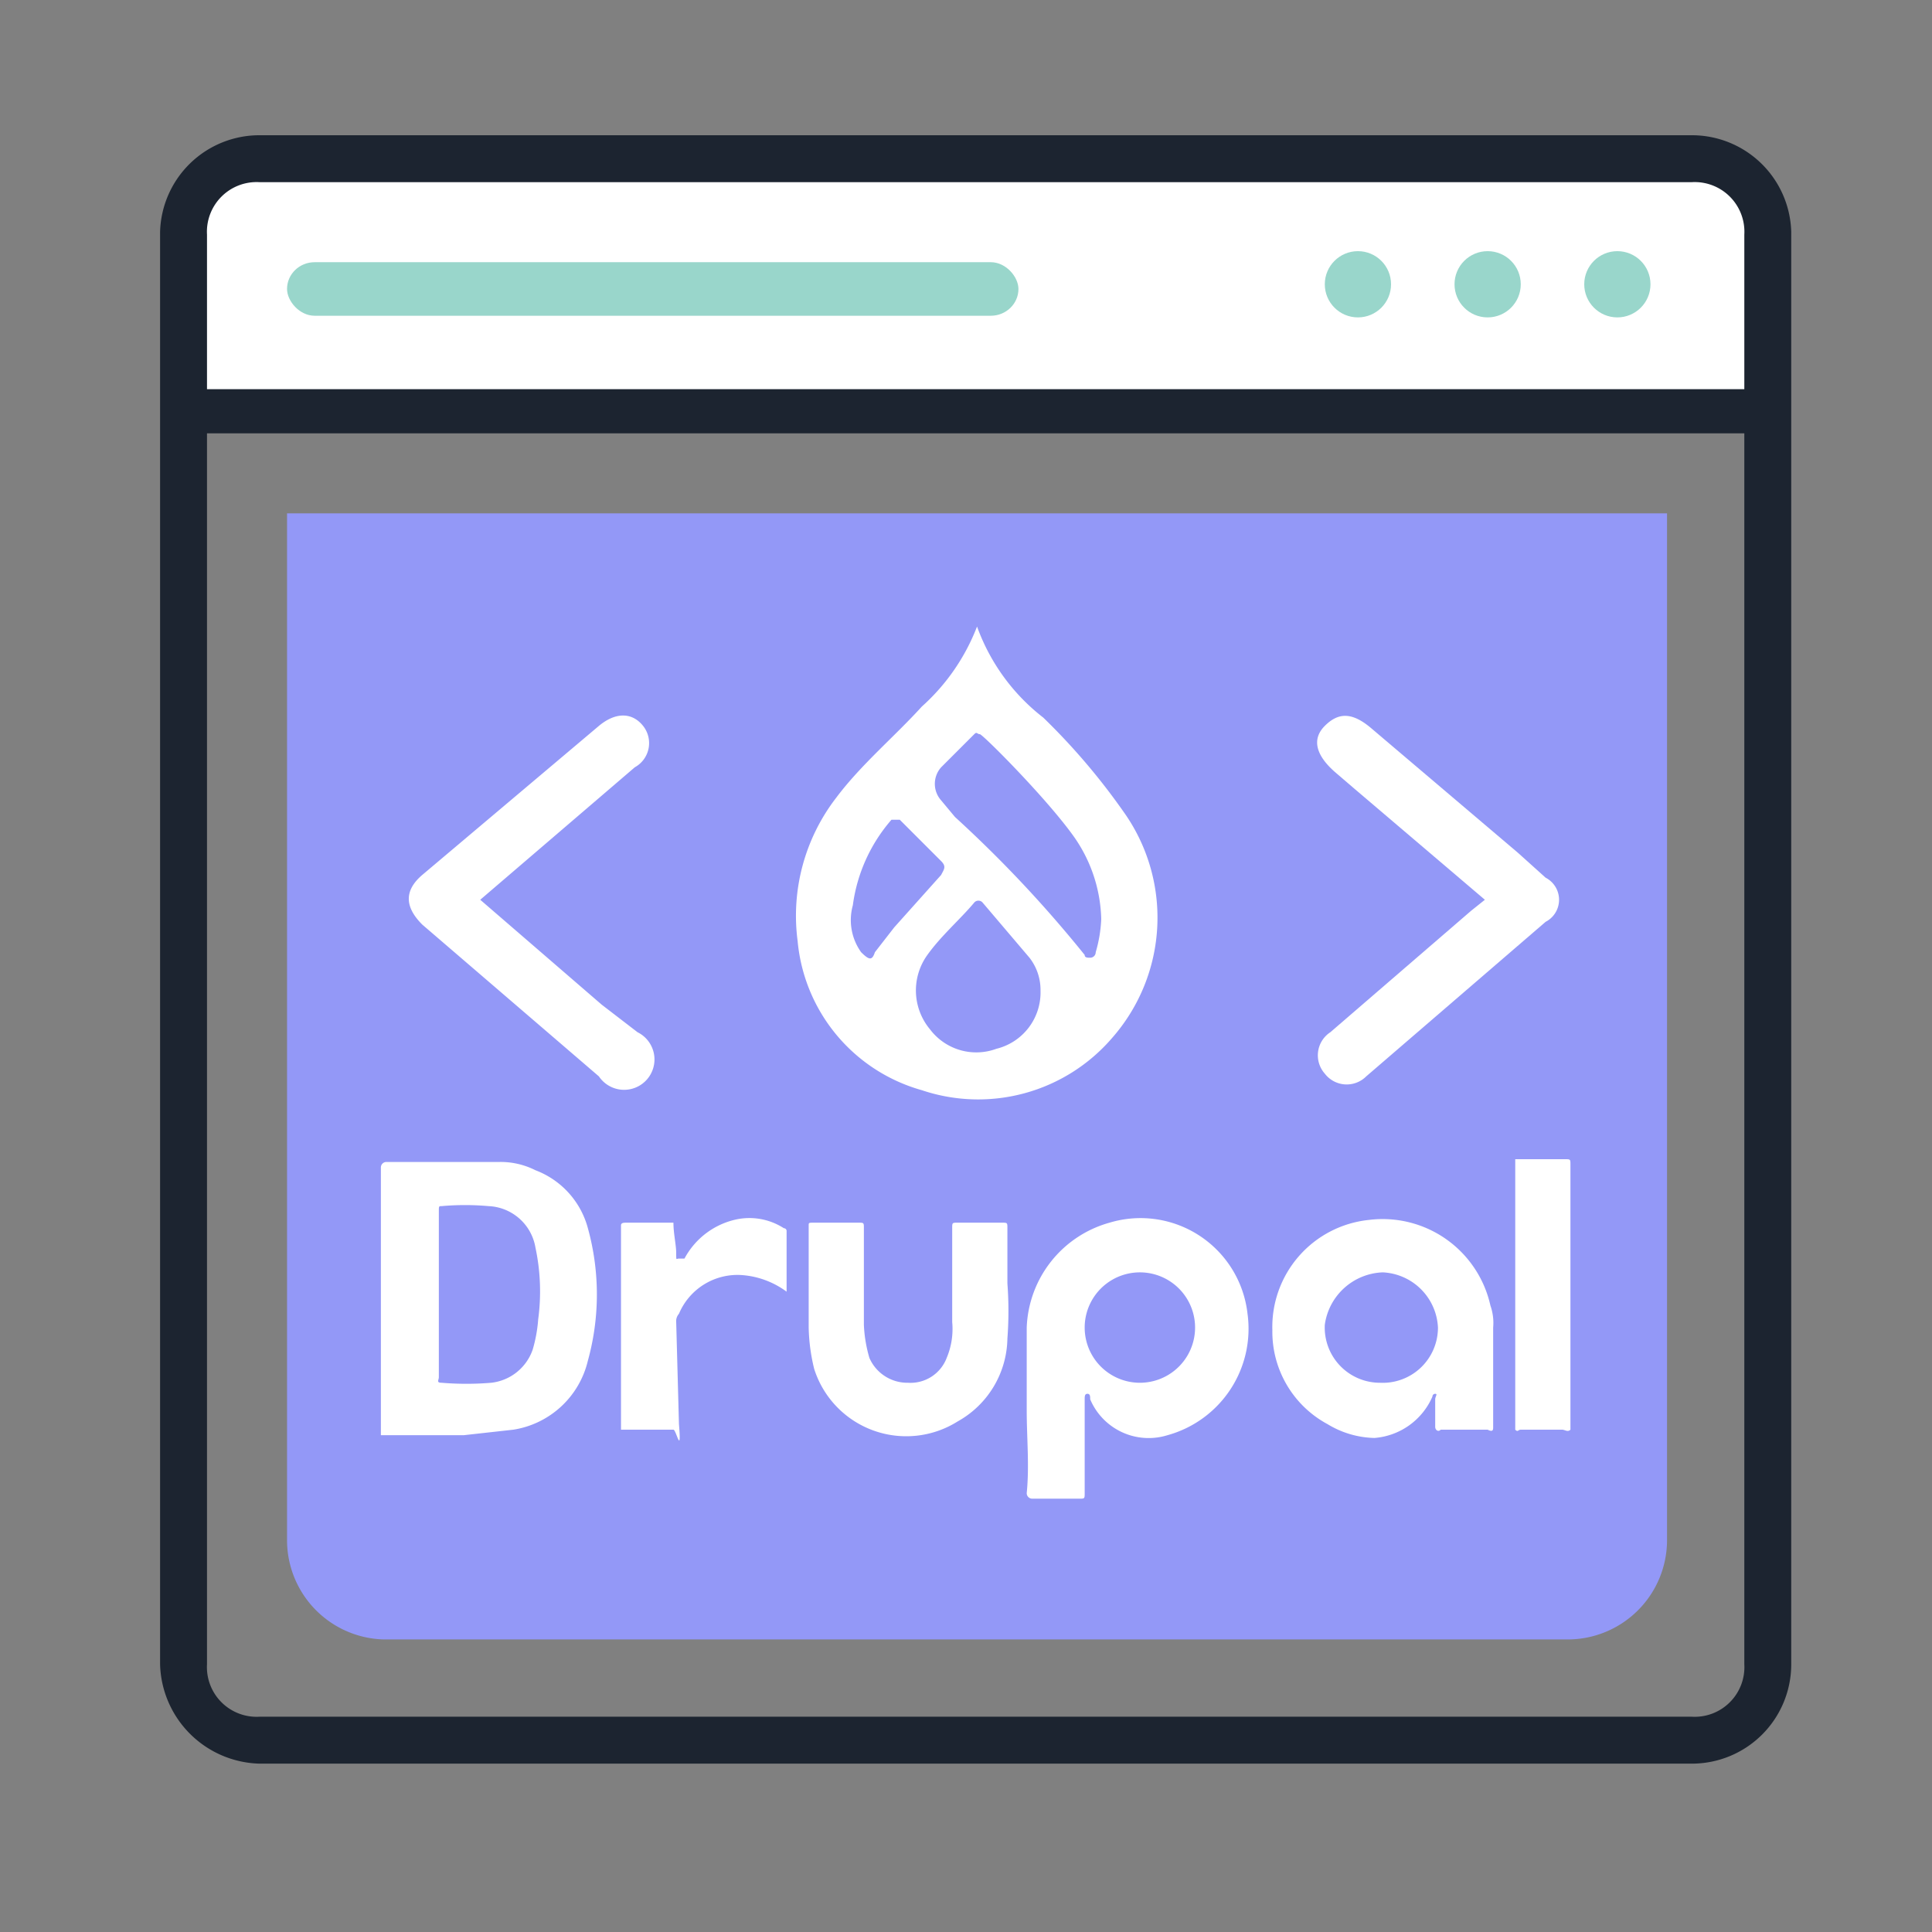
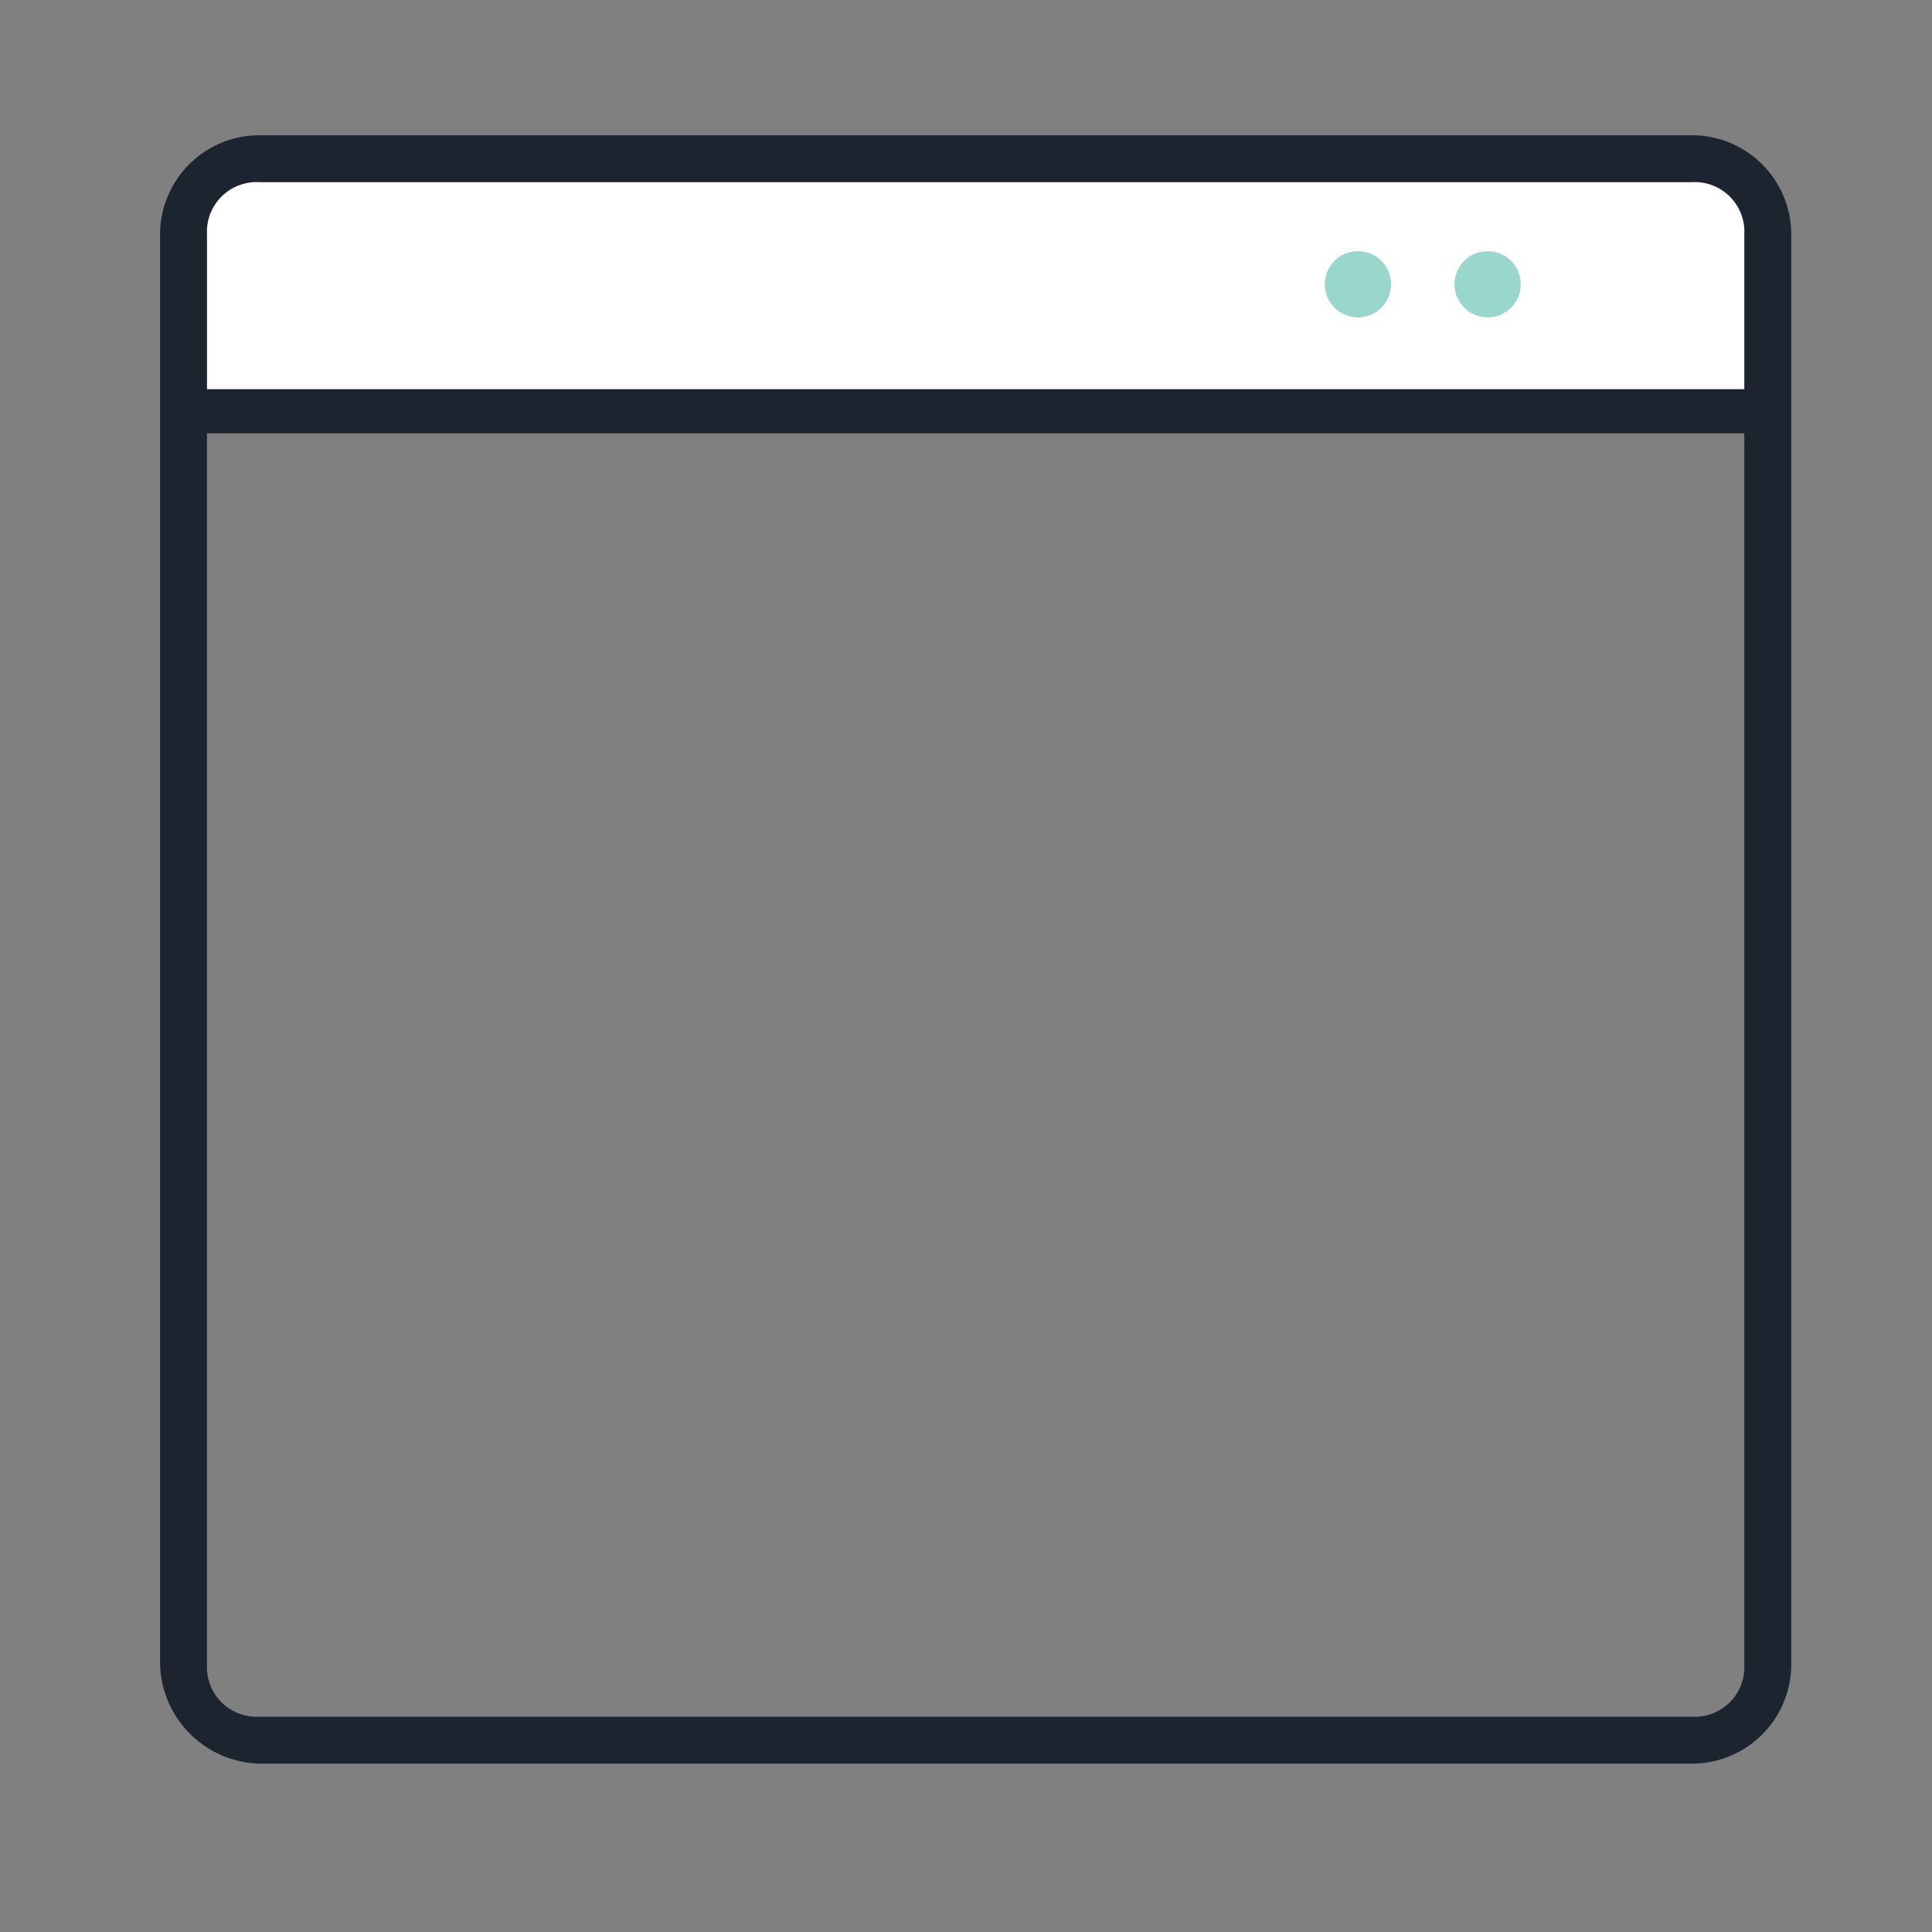
<svg xmlns="http://www.w3.org/2000/svg" width="70" height="70">
  <rect width="100%" height="100%" fill="#808080" stroke="none" />
-   <path d="M10.4,18.6h50V55.8a3.6,3.6,0,0,1-3.6,3.6H13.9a3.6,3.6,0,0,1-3.5-3.6Z" fill="#9398f7" />
  <path d="M64.1,14.9V8.4a2.7,2.7,0,0,0-2.8-2.7H9.4A2.7,2.7,0,0,0,6.7,8.4v6.5Z" fill="#fff" />
  <path d="M61.3 4.9H9.4a3.6 3.6 0 0 0-3.6 3.5v51.9a3.7 3.7 0 0 0 3.6 3.6h51.9a3.6 3.6 0 0 0 3.6-3.6V8.4a3.6 3.6 0 0 0-3.6-3.5zm1.9 55.4a1.8 1.8 0 0 1-1.9 1.9H9.4a1.8 1.8 0 0 1-1.9-1.9V15.7h55.7zM7.5 14.1V8.5a1.8 1.8 0 0 1 1.9-1.9h51.9a1.8 1.8 0 0 1 1.9 1.9v5.6z" fill="#1c2430" />
  <g fill="#99d6cb">
-     <circle cx="58.6" cy="10.3" r="1.2" />
    <circle cx="53.9" cy="10.3" r="1.2" />
    <circle cx="49.2" cy="10.3" r="1.2" />
-     <rect x="10.4" y="9.5" width="26.5" height="1.94" rx="1" />
  </g>
  <g fill="#fff">
-     <path d="M36.5 46.5a13.3 13.3 0 0 1 0 2 3.5 3.5 0 0 1-1.8 3 3.5 3.5 0 0 1-5.2-1.9 6.8 6.8 0 0 1-.2-1.5v-3.7c0-.1 0-.1.2-.1h1.6c.2 0 .2 0 .2.2V48a5 5 0 0 0 .2 1.2 1.5 1.5 0 0 0 1.4.9 1.4 1.4 0 0 0 1.4-.9 2.7 2.7 0 0 0 .2-1.3v-3.4c0-.2 0-.2.2-.2h1.6c.2 0 .2 0 .2.2v2zm-8 .3a3.1 3.1 0 0 0-1.6-.6 2.3 2.3 0 0 0-2.3 1.4.4.4 0 0 0-.1.3l.1 3.7c.1 1.2-.1.2-.2.2h-1.9v-7.4c0-.1.1-.1.2-.1h1.7c0 .4.1.8.1 1.1s0 .2.1.2h.2a2.8 2.8 0 0 1 1.8-1.4 2.3 2.3 0 0 1 1.8.3.1.1 0 0 1 .1.1zM54.9 42h1.8c.2 0 .2 0 .2.2v9.6h0c-.1.1-.2 0-.3 0h-1.5c-.1 0-.1.1-.2 0h0v-9.7zm-33.6 2.5a3.1 3.1 0 0 0-1.9-2.1 2.8 2.8 0 0 0-1.3-.3H14a.2.2 0 0 0-.2.2V52h3l1.8-.2a3.3 3.3 0 0 0 2.7-2.5 9 9 0 0 0 0-4.8zm-1.8 3.3a5.2 5.2 0 0 1-.2 1.1 1.8 1.8 0 0 1-1.5 1.2 10.8 10.8 0 0 1-1.8 0c-.2 0-.1-.1-.1-.2v-6c0-.2 0-.2.1-.2a9.6 9.6 0 0 1 1.7 0 1.8 1.8 0 0 1 1.7 1.5 7.6 7.6 0 0 1 .1 2.6zm25.7-.2a3.9 3.9 0 0 0-5-3.3 4.1 4.1 0 0 0-3 3.8v3c0 1 .1 2 0 3a.2.2 0 0 0 .2.2h1.7c.2 0 .2 0 .2-.2v-3.4c0-.1 0-.2.1-.2s.1.1.1.2a2.3 2.3 0 0 0 2.8 1.3 4 4 0 0 0 2.9-4.4zm-3.9 2.5a2 2 0 1 1 0-4 2 2 0 0 1 0 4zm12.8-.3v-1.7a1.9 1.9 0 0 0-.1-.8 4 4 0 0 0-4.4-3.1 3.9 3.9 0 0 0-3.5 4 3.8 3.8 0 0 0 2 3.4 3.4 3.4 0 0 0 1.7.5 2.5 2.5 0 0 0 2.1-1.5.1.1 0 0 1 .1-.1c.1 0 0 .1 0 .2v1c0 .1.1.2.2.1h1.7c.2.1.2 0 .2-.1zm-4.1.3a2 2 0 0 1-2-2.1 2.2 2.2 0 0 1 2.1-1.9 2.1 2.1 0 0 1 2 2 2 2 0 0 1-2.1 2zm-9.3-20.7a23.7 23.7 0 0 0-2.9-3.4 7.3 7.3 0 0 1-2.4-3.3 7.5 7.5 0 0 1-2 2.9c-1 1.1-2.2 2.1-3.1 3.3a7 7 0 0 0-1.4 5.2 6.2 6.2 0 0 0 4.5 5.4 6.4 6.4 0 0 0 6.9-1.9 6.6 6.6 0 0 0 .4-8.2zm-9 5.1c-.1.3-.2.3-.5 0a2 2 0 0 1-.3-1.7 5.9 5.9 0 0 1 1.4-3.1h.3l1.5 1.5c.2.2.1.3 0 .5l-1.7 1.9zm4.4 3.5a2.1 2.1 0 0 1-2.4-.7 2.2 2.2 0 0 1-.1-2.7c.5-.7 1.2-1.3 1.7-1.9a.2.2 0 0 1 .3 0l1.7 2a1.9 1.9 0 0 1 .4 1.2 2.1 2.1 0 0 1-1.6 2.1zm3.6-3.5a.2.2 0 0 1-.2.2c-.1 0-.2 0-.2-.1a44.8 44.8 0 0 0-4.7-5l-.5-.6a.9.9 0 0 1 0-1.2l1.2-1.2c.1-.1.1 0 .2 0s2.4 2.3 3.4 3.7a5.4 5.4 0 0 1 1 3 5 5 0 0 1-.2 1.2zm-22.3-1.9l4.4 3.8 1.3 1a1.1 1.1 0 1 1-1.4 1.6l-6.4-5.5c-.6-.6-.7-1.2 0-1.8l6.4-5.4c.6-.5 1.2-.5 1.6 0a1 1 0 0 1-.3 1.5L18.1 32z" />
-     <path d="M53.8,32.6l-4.7-4-.7-.6c-.7-.6-.9-1.2-.4-1.7s1-.5,1.7.1L55,30.9l1,.9a.9.9,0,0,1,0,1.6L49.5,39a1,1,0,0,1-1.5-.1,1,1,0,0,1,.2-1.5L53.3,33Z" />
-   </g>
+     </g>
</svg>